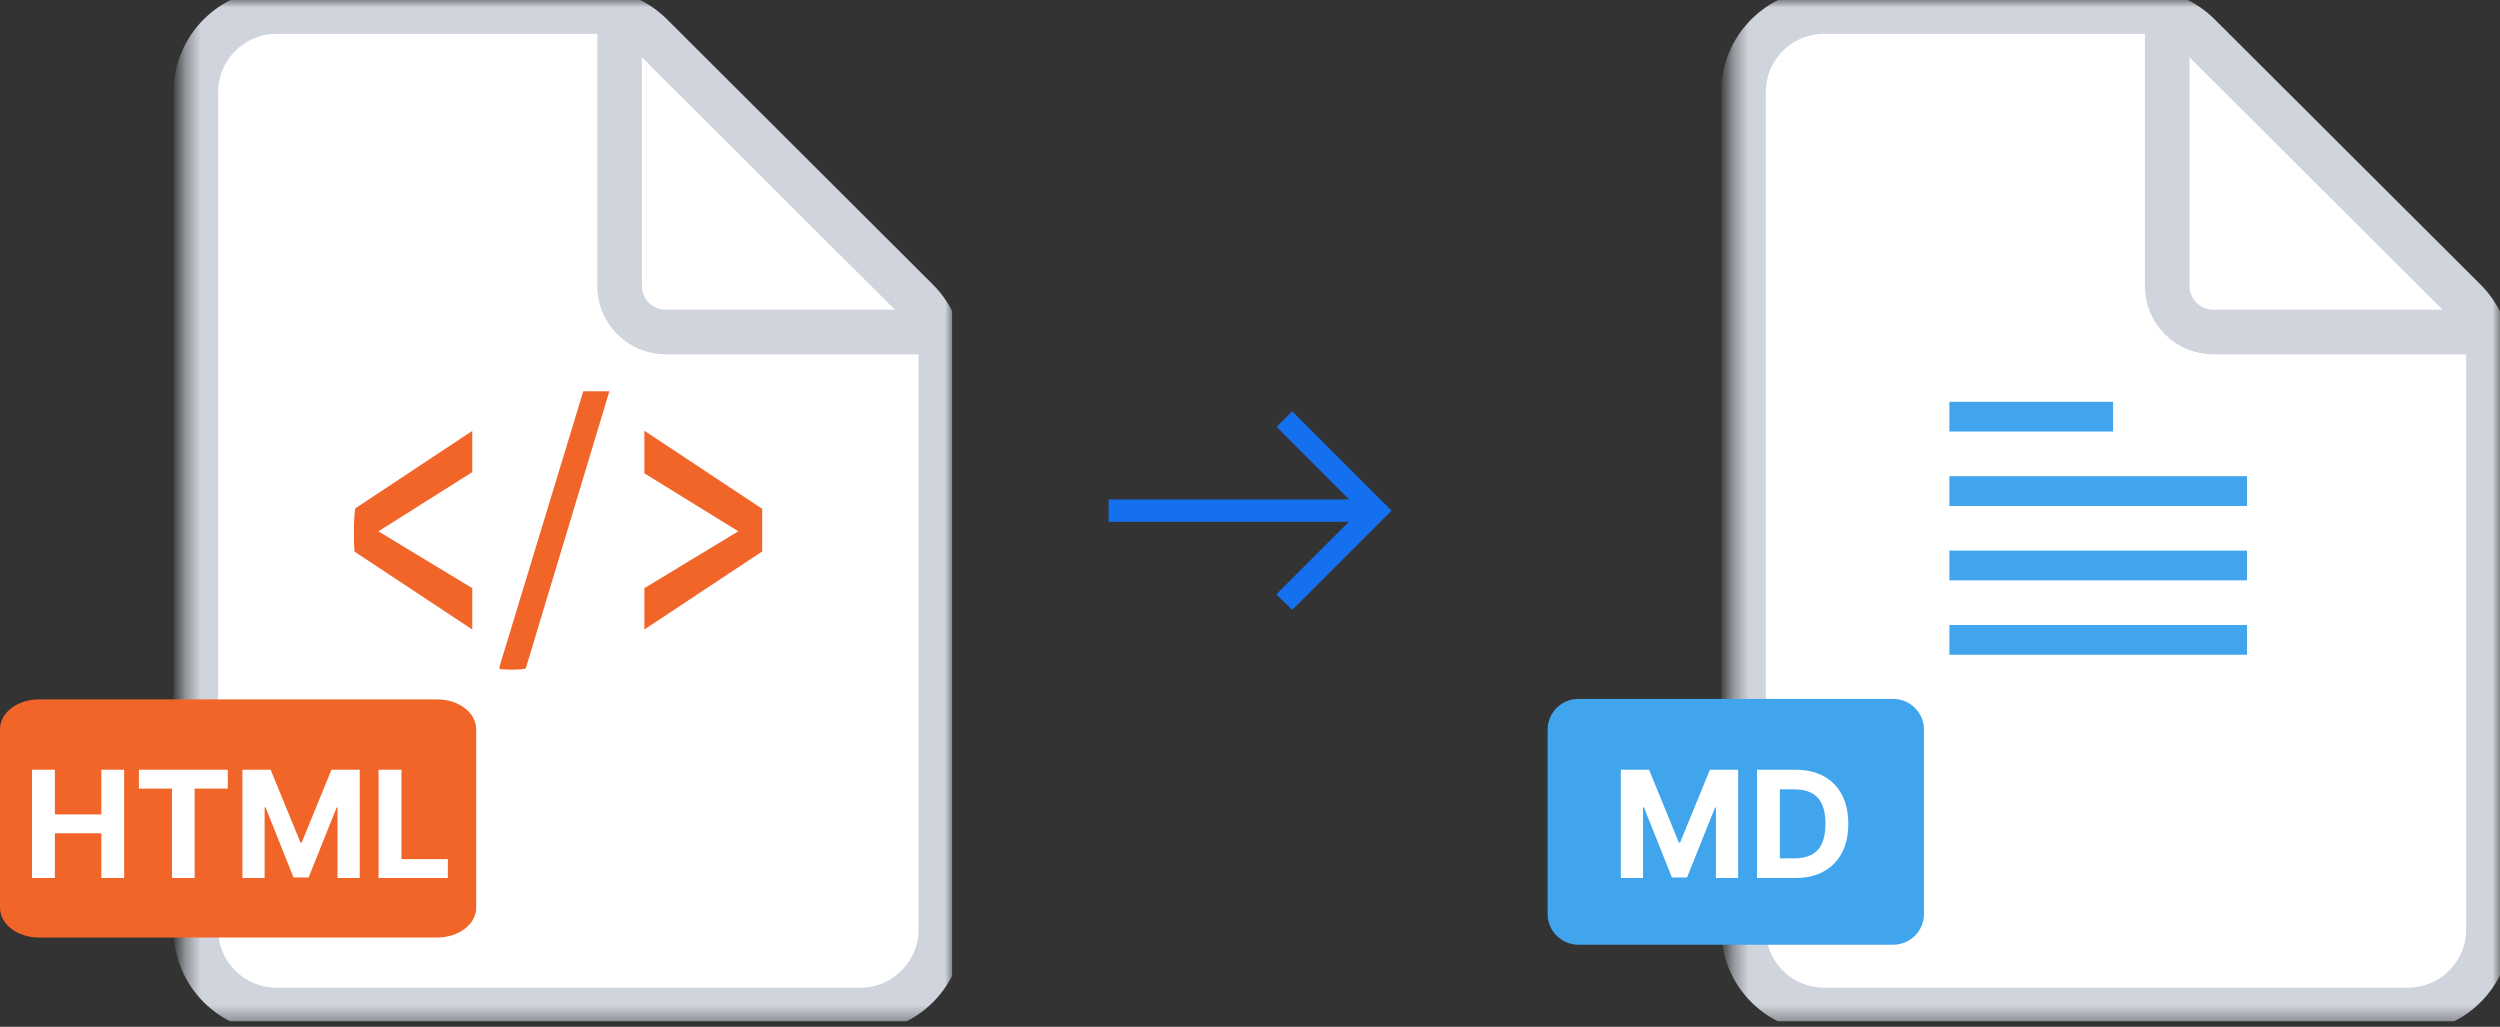
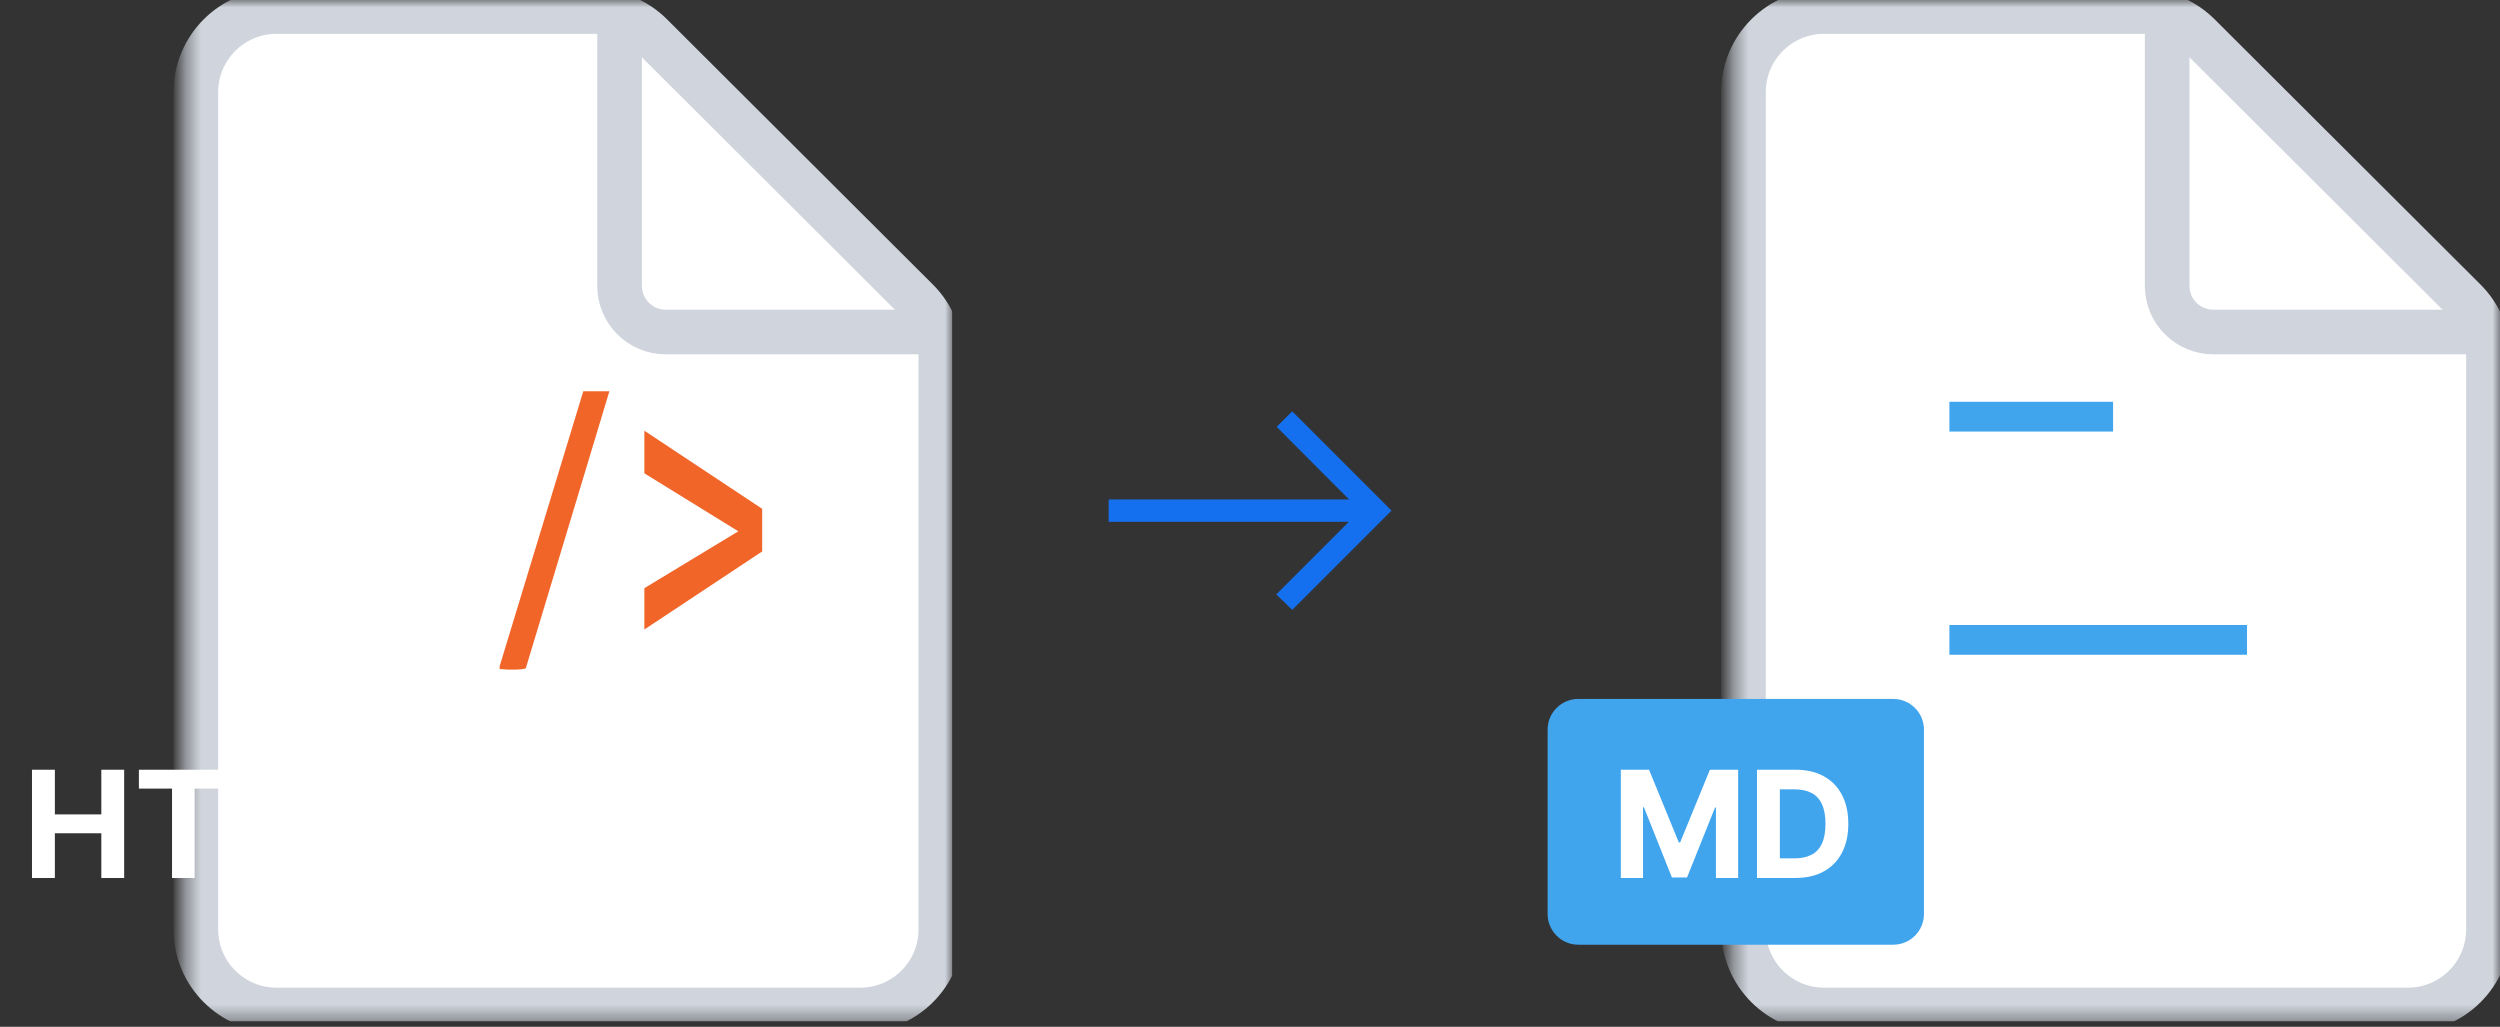
<svg xmlns="http://www.w3.org/2000/svg" width="168" height="69" viewBox="0 0 168 69" fill="none">
  <rect x="0" y="0" width="168" height="69" fill="#333333" stroke="none" />
  <g clip-path="url(#clip0_1719_5583)">
    <mask id="mask0_1719_5583" style="mask-type:luminance" maskUnits="userSpaceOnUse" x="12" y="0" width="52" height="69">
      <path d="M64 0H12.387V68.645H64V0Z" fill="white" />
    </mask>
    <g mask="url(#mask0_1719_5583)">
      <path d="M57.806 67.871H18.581C15.588 67.871 13.161 65.445 13.161 62.452V6.194C13.161 3.201 15.588 0.774 18.581 0.774H39.934C41.368 0.774 42.745 1.344 43.761 2.357L61.633 20.185C62.653 21.202 63.226 22.582 63.226 24.022V62.452C63.226 65.445 60.799 67.871 57.806 67.871Z" fill="white" stroke="#D0D5DD" stroke-width="3" />
      <path d="M41.635 1.716V19.213C41.635 20.923 43.021 22.31 44.731 22.31H62.28" stroke="#D0D5DD" stroke-width="3" stroke-linecap="round" />
    </g>
-     <path d="M29.388 47H2.612C1.17 47 0 47.895 0 49V61C0 62.105 1.17 63 2.612 63H29.388C30.831 63 32 62.105 32 61V49C32 47.895 30.831 47 29.388 47Z" fill="#F16529" />
    <path d="M2.15 59V51.727H3.687V54.728H6.809V51.727H8.343V59H6.809V55.996H3.687V59H2.15ZM9.334 52.995V51.727H15.307V52.995H13.08V59H11.56V52.995H9.334ZM16.29 51.727H18.187L20.189 56.614H20.275L22.277 51.727H24.174V59H22.682V54.266H22.622L20.74 58.965H19.724L17.842 54.249H17.782V59H16.29V51.727ZM25.441 59V51.727H26.978V57.732H30.096V59H25.441Z" fill="white" />
    <path d="M51.568 34.003V37.245L42.951 42.956V39.328L48.942 35.7L42.951 32.003V28.293L51.568 34.003Z" fill="#F16529" />
    <path d="M51.761 33.711L51.918 33.815V37.433L51.761 37.537L42.602 43.608V39.13L48.272 35.697L42.602 32.199V27.64L51.761 33.711ZM43.301 31.807L49.613 35.703L49.124 35.999L43.301 39.525V42.303L51.218 37.057V34.191L43.301 28.944V31.807Z" fill="white" />
-     <path d="M32.086 28.293V31.92L26.095 35.7L32.086 39.328V42.956L23.665 37.383C23.47 37.273 23.483 37.093 23.457 36.873C23.418 36.404 23.405 34.169 23.587 33.934L32.086 28.306V28.293Z" fill="#F16529" />
    <path d="M32.078 28.293H32.437V32.114L32.273 32.216L26.76 35.693L32.268 39.029L32.437 39.13V43.607L23.472 37.674C23.297 37.568 23.204 37.42 23.16 37.264C23.126 37.143 23.118 36.981 23.11 36.914L23.108 36.902L23.109 36.901C23.088 36.647 23.075 35.957 23.089 35.307C23.097 34.98 23.111 34.655 23.136 34.393C23.148 34.263 23.165 34.141 23.185 34.04C23.195 33.989 23.208 33.937 23.224 33.889C23.238 33.847 23.264 33.781 23.311 33.72L23.346 33.674L23.394 33.642L31.893 28.014L32.078 28.293ZM23.873 34.164C23.872 34.168 23.872 34.172 23.87 34.177C23.857 34.245 23.845 34.34 23.833 34.459C23.811 34.697 23.797 35.004 23.789 35.324C23.775 35.955 23.788 36.604 23.805 36.831L23.814 36.919C23.817 36.947 23.818 36.97 23.821 36.992C23.826 37.035 23.83 37.059 23.834 37.074V37.077L23.837 37.079L23.848 37.084L23.858 37.091L31.737 42.304V39.525L25.43 35.706L25.909 35.404L31.737 31.727V28.957L23.873 34.164Z" fill="white" />
    <path d="M40.95 26.294L35.336 44.902C35.193 45.026 34.023 45.012 33.764 44.971C33.595 44.943 33.543 45.054 33.582 44.75L39.196 26.294H40.95Z" fill="#F16529" />
  </g>
  <mask id="mask1_1719_5583" style="mask-type:alpha" maskUnits="userSpaceOnUse" x="72" y="22" width="24" height="25">
    <rect x="72" y="22.323" width="24" height="24" fill="#D9D9D9" />
  </mask>
  <g mask="url(#mask1_1719_5583)">
    <path d="M86.837 40.986L85.767 39.942L90.646 35.063H74.5V33.563H90.656L85.792 28.684L86.837 27.64L93.51 34.313L86.837 40.986Z" fill="#1570EF" />
  </g>
  <g clip-path="url(#clip1_1719_5583)">
    <mask id="mask2_1719_5583" style="mask-type:luminance" maskUnits="userSpaceOnUse" x="116" y="0" width="52" height="69">
      <path d="M168 0H116.387V68.645H168V0Z" fill="white" />
    </mask>
    <g mask="url(#mask2_1719_5583)">
      <path d="M161.806 67.871H122.58C119.587 67.871 117.161 65.445 117.161 62.452V6.194C117.161 3.201 119.587 0.774 122.58 0.774H143.934C145.369 0.774 146.745 1.344 147.761 2.357L165.633 20.185C166.653 21.202 167.226 22.582 167.226 24.022V62.452C167.226 65.445 164.799 67.871 161.806 67.871Z" fill="white" stroke="#D0D5DD" stroke-width="3" />
      <path d="M145.635 1.716V19.213C145.635 20.923 147.021 22.31 148.732 22.31H166.28" stroke="#D0D5DD" stroke-width="3" stroke-linecap="round" />
      <path d="M151 44L131 44L131 42L151 42L151 44Z" fill="#41A5EE" />
-       <path d="M151 39L131 39L131 37L151 37L151 39Z" fill="#41A5EE" />
-       <path d="M151 34L131 34L131 32L151 32L151 34Z" fill="#41A5EE" />
      <path d="M142 29L131 29L131 27L142 27L142 29Z" fill="#41A5EE" />
    </g>
    <path d="M127.226 46.968H106.065C104.924 46.968 104 47.892 104 49.032V61.419C104 62.56 104.924 63.484 106.065 63.484H127.226C128.366 63.484 129.29 62.56 129.29 61.419V49.032C129.29 47.892 128.366 46.968 127.226 46.968Z" fill="#41A5EE" />
    <path d="M108.919 51.727H110.816L112.818 56.614H112.904L114.906 51.727H116.803V59H115.311V54.266H115.251L113.369 58.965H112.353L110.471 54.249H110.411V59H108.919V51.727ZM120.648 59H118.07V51.727H120.669C121.401 51.727 122.03 51.873 122.558 52.164C123.086 52.453 123.492 52.868 123.776 53.41C124.063 53.953 124.206 54.601 124.206 55.356C124.206 56.114 124.063 56.765 123.776 57.31C123.492 57.854 123.084 58.272 122.551 58.563C122.021 58.854 121.386 59 120.648 59ZM119.607 57.682H120.584C121.038 57.682 121.421 57.602 121.731 57.441C122.043 57.278 122.278 57.026 122.434 56.685C122.593 56.341 122.672 55.899 122.672 55.356C122.672 54.819 122.593 54.38 122.434 54.039C122.278 53.698 122.045 53.447 121.734 53.286C121.424 53.125 121.042 53.045 120.587 53.045H119.607V57.682Z" fill="white" />
  </g>
  <defs>
    <clipPath id="clip0_1719_5583">
      <rect width="64" height="68.645" fill="white" />
    </clipPath>
    <clipPath id="clip1_1719_5583">
      <rect width="64" height="68.645" fill="white" transform="translate(104)" />
    </clipPath>
  </defs>
</svg>